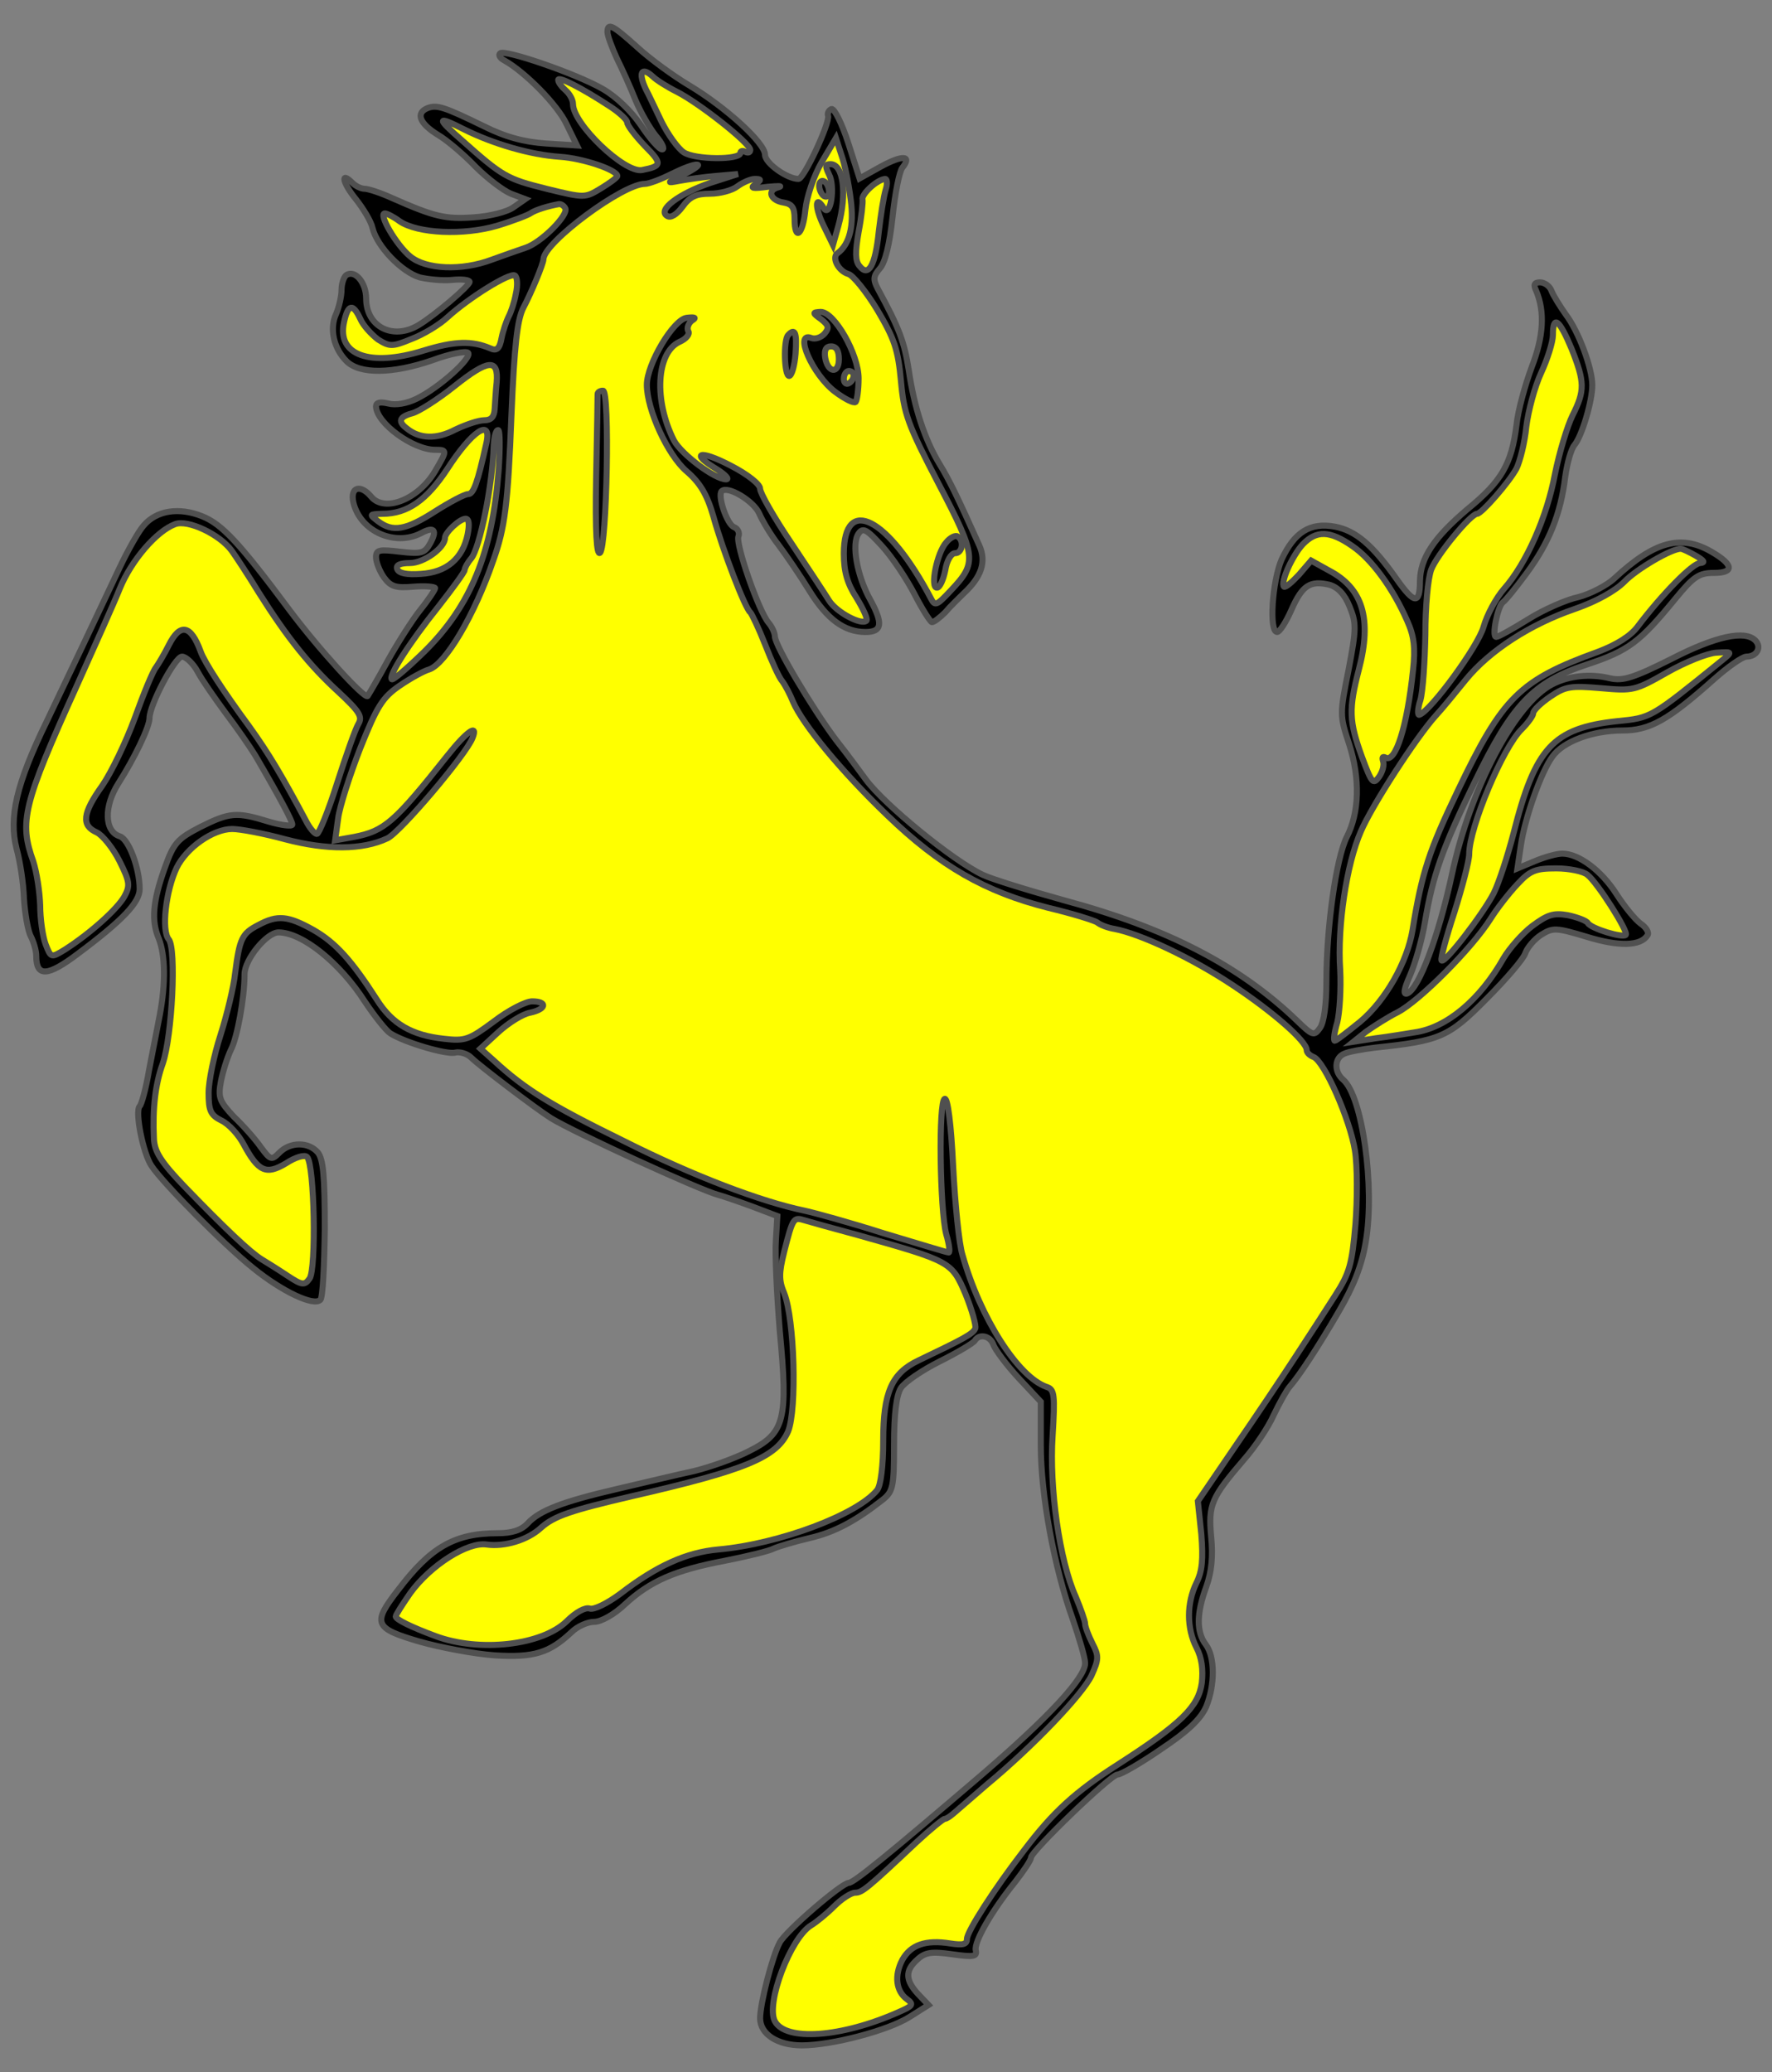
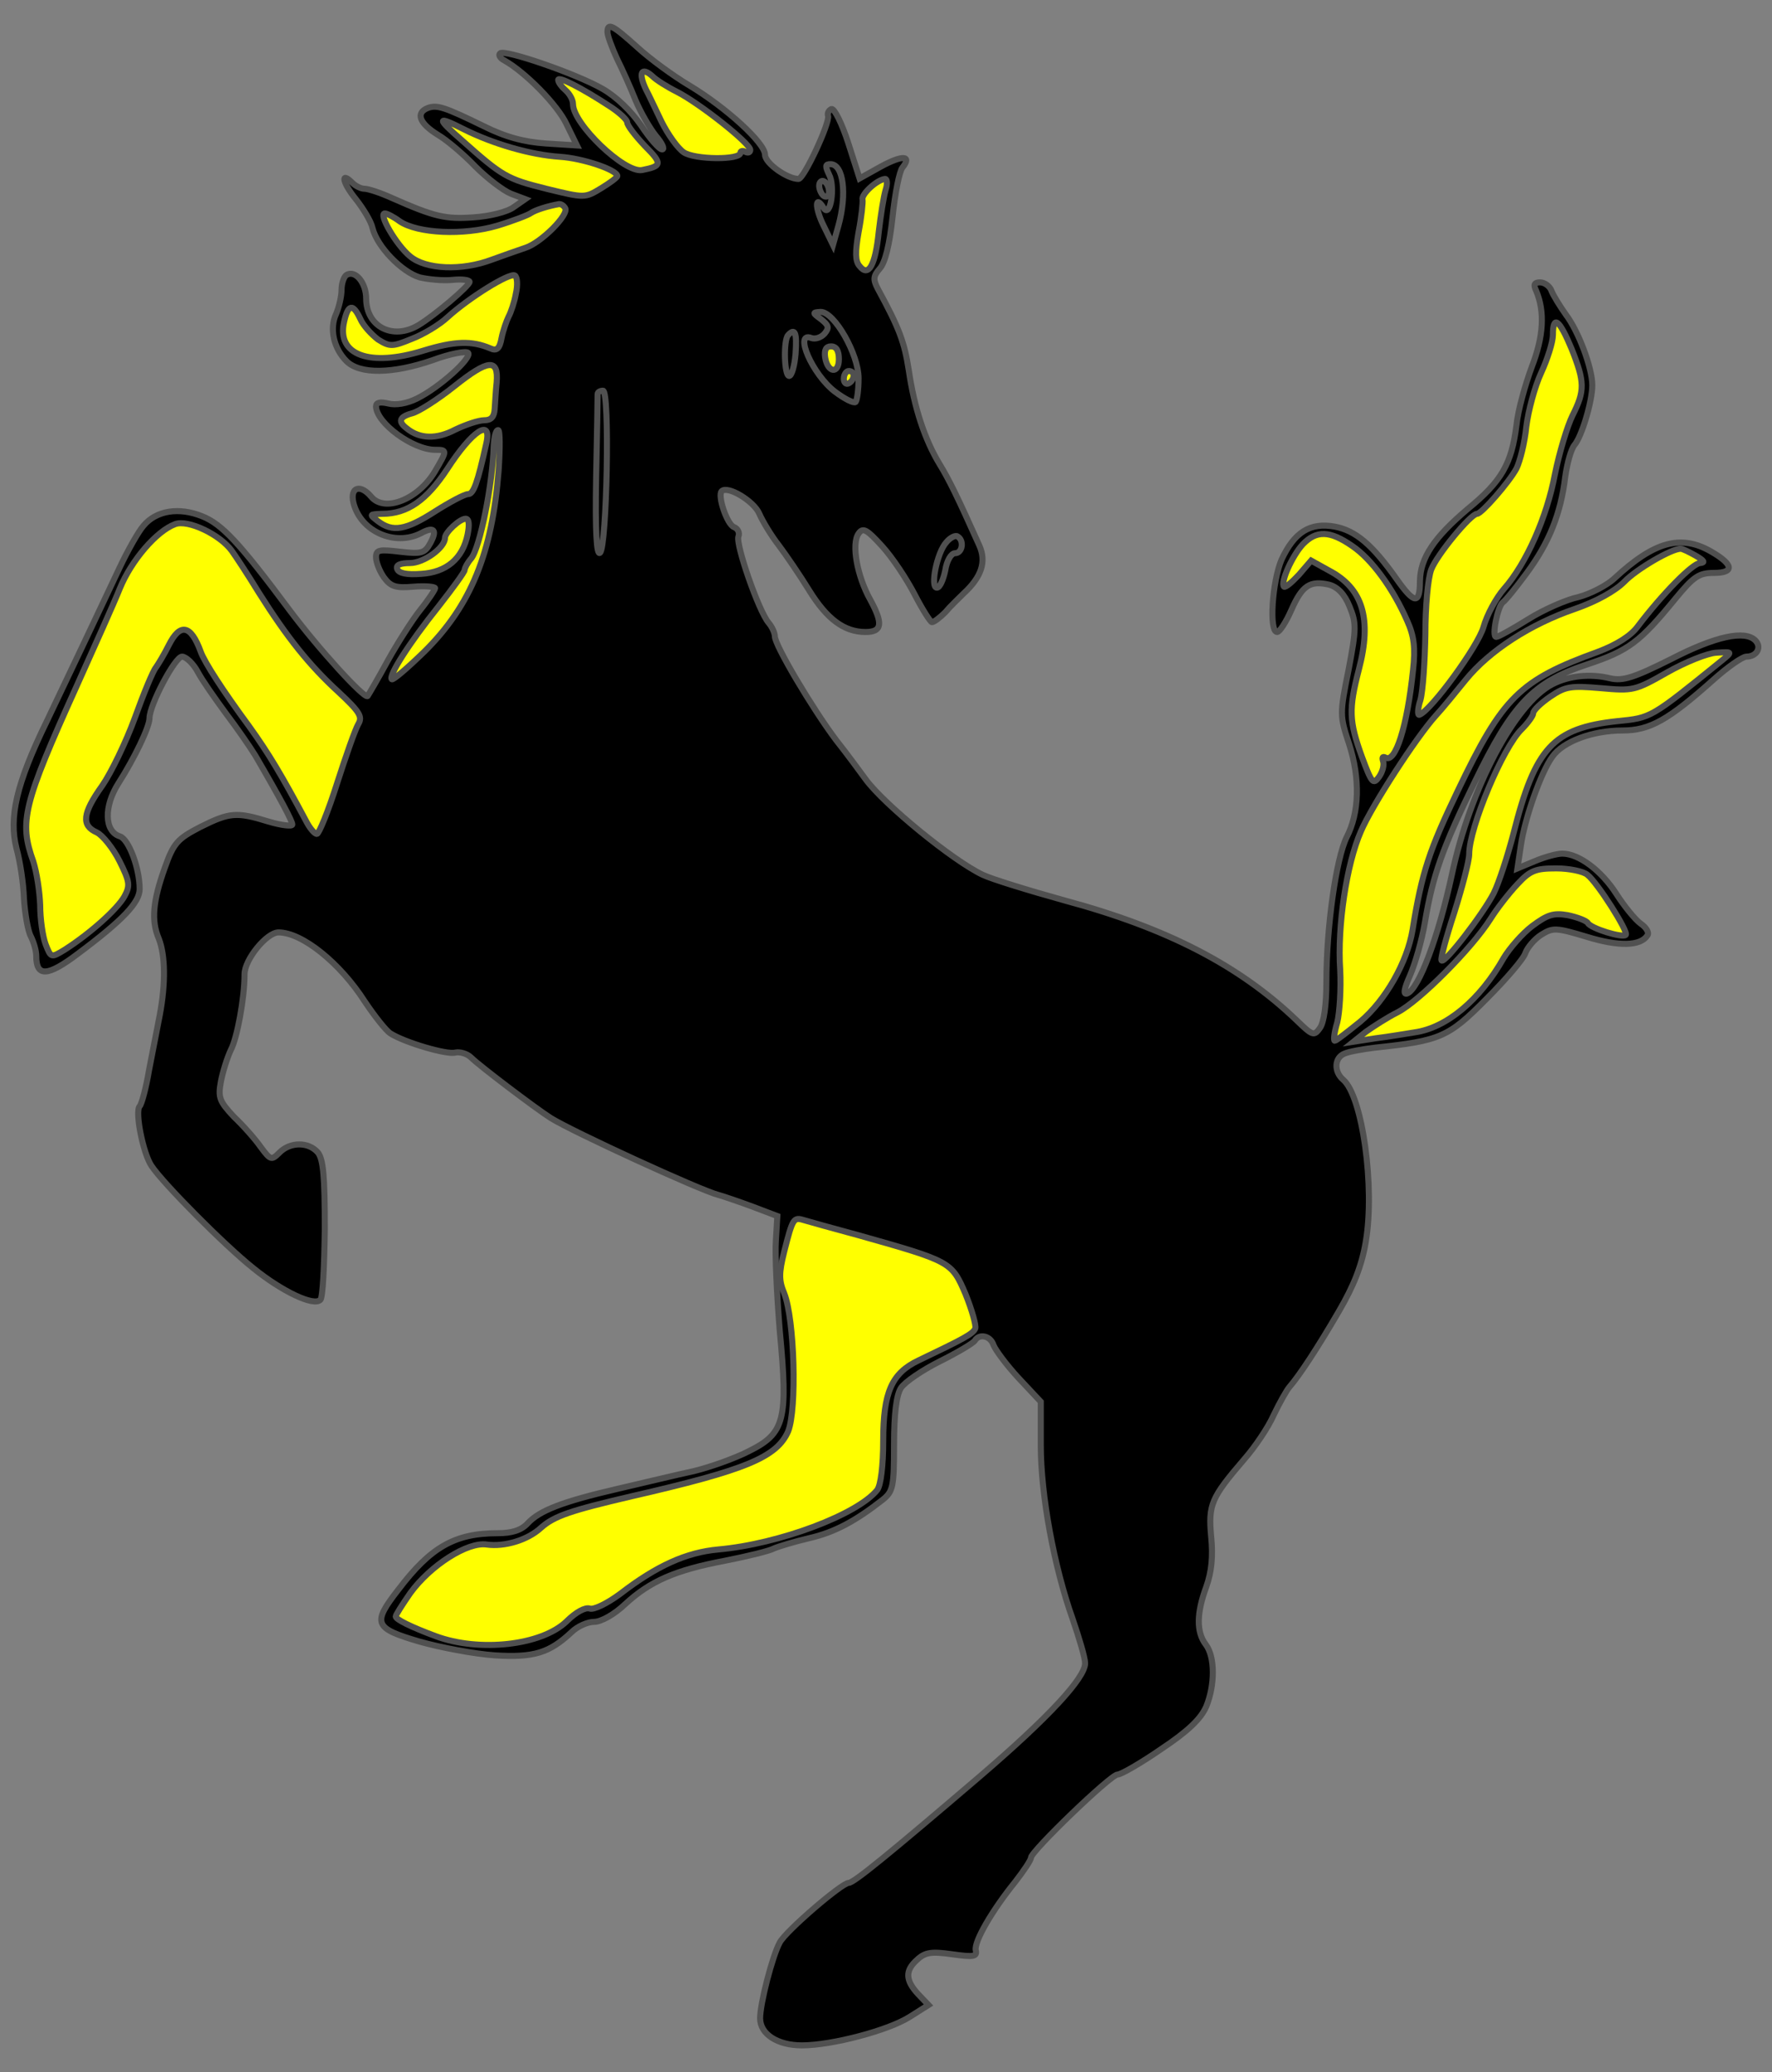
<svg xmlns="http://www.w3.org/2000/svg" version="1.1" viewBox="36 63 292.5 342" width="292.5" height="342" preserveAspectRatio="xMidYMid meet" zoomAndPan="magnify" contentScriptType="application/ecmascript" contentStyleType="text/css">
  <rect x="36" y="63" width="292.5" height="342" fill="#808080" stroke="none" />
  <defs />
  <g stroke-opacity="1" stroke-dasharray="none" stroke="#505050" fill="#ffff00" fill-opacity="1">
    <title>Horse Rampant Regardant</title>
    <g>
      <title>Layer 2</title>
      <g>
        <g>
          <g id="outline-0">
            <path d="M 136.271 68.312 C 136.271 68.881 137.003 70.832 137.816 72.62 C 138.71 74.409 140.091 77.497 140.904 79.529 C 141.717 81.48 143.261 84.163 144.237 85.382 C 145.294 86.601 145.781 87.658 145.294 87.658 C 144.806 87.658 143.261 85.87 141.798 83.675 C 140.173 81.318 137.734 78.961 135.458 77.66 C 131.069 75.14 119.202 71.076 118.552 71.808 C 118.226 72.051 118.552 72.62 119.202 72.946 C 122.697 74.896 128.062 80.342 129.525 83.512 L 131.232 87.008 L 126.111 86.682 C 122.534 86.439 119.446 85.626 115.869 83.837 C 109.367 80.667 108.147 80.261 106.603 80.83 C 104.571 81.643 105.221 83.35 108.229 85.219 C 109.773 86.113 112.618 88.552 114.487 90.503 C 116.438 92.453 119.121 94.486 120.34 94.973 L 122.697 95.867 L 120.827 97.168 C 119.771 97.981 116.763 98.712 114.162 98.875 C 109.529 99.2 107.741 98.793 100.751 95.705 C 98.8 94.811 96.768 94.16 96.199 94.16 C 95.63 94.16 94.736 93.754 94.167 93.185 C 92.135 91.153 92.541 93.185 94.736 95.867 C 95.955 97.412 97.255 99.525 97.499 100.663 C 98.231 103.67 102.295 107.897 105.302 108.791 C 106.684 109.116 109.123 109.36 110.667 109.198 C 112.211 109.035 113.512 109.198 113.512 109.523 C 113.512 110.173 107.66 115.131 105.059 116.676 C 100.832 119.195 96.443 116.92 96.443 112.286 C 96.443 109.685 94.654 107.491 93.191 108.385 C 92.785 108.629 92.379 109.767 92.379 110.823 C 92.379 111.88 91.972 113.668 91.484 114.806 C 90.346 117.245 91.078 120.496 93.191 122.609 C 95.386 124.804 100.832 124.723 107.416 122.447 C 110.261 121.39 112.862 120.902 113.268 121.228 C 114 122.04 108.472 126.999 104.815 128.787 C 103.189 129.6 101.32 129.925 100.1 129.6 C 98.719 129.275 98.068 129.437 98.068 130.087 C 98.15 132.851 104.164 137.24 107.822 137.24 C 109.854 137.24 109.854 137.322 107.741 140.898 C 104.977 145.45 99.45 147.644 97.255 144.962 C 95.467 142.849 93.76 143.418 94.329 145.937 C 95.467 150.733 101.238 153.253 105.546 150.977 C 107.66 149.839 108.229 150.489 107.009 152.684 C 106.115 154.31 105.546 154.472 102.051 154.066 C 98.637 153.659 98.068 153.741 98.068 154.96 C 98.068 155.773 98.637 157.236 99.369 158.292 C 100.507 159.837 101.32 160.081 104.246 159.837 C 106.197 159.674 107.822 159.837 107.822 160.081 C 107.822 160.325 106.766 161.95 105.384 163.657 C 104.083 165.283 101.645 169.103 100.019 172.029 C 98.393 175.037 96.849 177.638 96.686 177.882 C 96.199 178.451 88.558 170.078 83.763 163.657 C 75.472 152.521 72.627 149.514 69.375 148.213 C 65.555 146.669 61.816 147.238 59.703 149.758 C 58.89 150.652 57.102 153.822 55.72 156.748 C 51.656 165.364 48.079 172.923 43.771 181.946 C 38.651 192.431 37.431 197.958 38.732 203.079 C 39.301 205.111 39.87 208.769 39.951 211.289 C 40.114 213.809 40.601 216.653 41.089 217.548 C 41.577 218.523 41.983 219.905 41.983 220.799 C 41.983 224.294 43.853 224.213 48.892 220.392 C 56.289 214.865 59.053 211.939 59.053 209.744 C 59.053 206.331 57.264 201.535 55.801 201.047 C 53.2 200.234 53.119 196.089 55.557 192.269 C 58.158 188.204 60.678 183.002 60.678 181.539 C 60.678 179.345 64.905 171.379 66.043 171.379 C 66.693 171.379 67.912 172.517 68.644 173.899 C 69.375 175.281 71.489 178.288 73.277 180.726 C 75.065 183.084 77.26 186.254 78.154 187.717 C 82.462 195.114 84.25 198.527 84.25 199.096 C 84.25 199.422 82.543 199.259 80.349 198.609 C 75.065 196.983 73.927 197.064 69.05 199.503 C 65.311 201.454 64.661 202.104 63.198 206.249 C 61.247 211.695 60.922 214.947 62.223 217.954 C 63.279 220.718 63.361 225.188 62.385 230.472 C 61.979 232.585 61.166 236.73 60.597 239.656 C 60.109 242.583 59.378 245.265 59.053 245.59 C 58.24 246.484 59.622 253.393 61.003 255.425 C 62.954 258.351 73.033 268.512 77.829 272.332 C 82.543 276.152 87.827 278.672 88.883 277.534 C 89.29 277.209 89.534 271.926 89.615 265.829 C 89.615 257.214 89.371 254.369 88.477 253.231 C 86.933 251.442 83.925 251.442 82.137 253.231 C 80.836 254.531 80.674 254.531 79.048 252.337 C 78.154 251.036 76.122 248.76 74.578 247.297 C 72.22 244.777 71.977 244.127 72.464 241.526 C 72.789 239.819 73.521 237.543 74.09 236.324 C 75.147 234.373 76.366 227.708 76.366 223.806 C 76.366 221.368 80.024 216.897 81.974 216.897 C 85.876 216.897 92.135 221.937 96.199 228.277 C 97.824 230.715 99.694 233.073 100.425 233.56 C 102.864 235.105 109.854 237.137 111.155 236.73 C 111.886 236.568 113.106 236.893 113.756 237.543 C 115.138 238.925 124.485 245.997 126.924 247.541 C 130.581 249.817 151.634 259.489 154.56 260.221 C 155.454 260.465 158.055 261.359 160.25 262.172 L 164.314 263.716 L 164.07 267.78 C 163.907 269.975 164.232 276.721 164.72 282.736 C 166.102 297.367 165.533 299.562 159.681 302.488 C 157.323 303.707 153.178 305.17 150.496 305.821 C 147.813 306.39 142.124 307.771 137.897 308.747 C 128.793 310.86 125.054 312.323 123.103 314.437 C 122.047 315.575 120.502 316.062 118.145 316.062 C 111.074 316.062 107.091 318.338 101.726 325.41 C 97.418 330.937 97.743 331.75 105.221 333.944 C 108.635 334.92 114.244 335.976 117.657 336.22 C 124.16 336.627 126.68 335.814 130.338 332.4 C 131.313 331.425 133.02 330.693 134.077 330.693 C 135.214 330.693 137.409 329.474 139.197 327.767 C 143.343 323.947 147.488 322.158 155.616 320.614 C 159.355 319.883 163.013 318.988 163.745 318.582 C 164.476 318.257 167.159 317.444 169.597 316.875 C 173.824 315.9 177.238 314.03 181.708 310.535 C 183.415 309.153 183.578 308.422 183.578 301.431 C 183.578 296.229 183.984 293.222 184.716 292.084 C 185.366 291.108 188.211 289.158 191.137 287.695 C 194.063 286.231 196.664 284.687 196.908 284.281 C 197.64 283.061 199.509 283.468 199.997 285.012 C 200.322 285.825 202.11 288.264 204.142 290.458 L 207.8 294.36 L 207.8 301.594 C 207.8 309.722 209.995 321.671 213.083 330.287 C 214.14 333.375 215.115 336.627 215.115 337.521 C 215.115 339.959 209.101 346.462 197.721 356.216 C 182.602 369.14 176.913 373.773 176.1 373.773 C 174.962 373.773 165.696 381.739 164.72 383.608 C 163.501 385.803 161.469 393.687 161.469 396.126 C 161.469 398.727 164.314 400.596 168.378 400.596 C 173.255 400.596 182.602 398.158 186.179 395.882 L 189.268 393.931 L 187.561 392.143 C 185.447 389.867 185.366 388.241 187.398 386.453 C 188.699 385.234 189.755 385.071 193.169 385.559 C 196.664 386.047 197.315 385.965 197.071 384.909 C 196.746 383.527 199.753 378.325 203.573 373.61 C 204.955 371.822 206.174 370.034 206.174 369.628 C 206.174 368.571 219.342 355.891 220.48 355.891 C 221.049 355.891 224.3 354.021 227.714 351.664 C 232.103 348.738 234.217 346.706 235.111 344.674 C 236.574 341.097 236.574 336.464 235.03 334.432 C 233.485 332.4 233.485 329.311 235.111 324.922 C 236.005 322.402 236.249 319.883 235.924 316.631 C 235.436 311.348 235.924 310.21 241.37 303.87 C 243.158 301.838 245.353 298.586 246.247 296.554 C 247.222 294.522 248.36 292.49 248.848 291.921 C 250.473 290.052 253.481 285.5 256.976 279.485 C 259.496 275.177 260.796 271.844 261.447 267.943 C 262.991 258.92 260.878 243.883 257.708 241.201 C 256.163 239.9 256.244 237.543 257.951 236.893 C 258.683 236.568 260.959 236.161 262.991 235.917 C 273.72 234.78 275.102 234.211 281.361 227.87 C 284.612 224.619 287.538 221.205 287.782 220.311 C 288.107 219.417 289.245 218.035 290.383 217.304 C 292.334 216.084 292.822 216.084 297.943 217.629 C 303.226 219.255 306.802 219.173 307.94 217.385 C 308.265 216.979 307.778 216.084 306.802 215.434 C 305.908 214.784 304.12 212.589 302.819 210.557 C 300.381 206.737 296.642 203.892 293.878 203.892 C 292.984 203.892 290.952 204.461 289.408 205.111 L 286.482 206.331 L 287.051 202.51 C 287.701 198.04 290.383 190.399 292.253 187.879 C 294.041 185.36 298.918 183.571 303.795 183.571 C 308.347 183.571 311.354 181.864 318.913 175.118 C 321.189 173.086 323.628 171.379 324.278 171.379 C 325.985 171.379 326.879 169.835 325.741 168.697 C 324.034 166.99 319.239 167.965 311.842 171.785 C 305.664 174.874 303.876 175.443 301.763 174.955 C 298.43 174.143 294.935 174.549 292.253 175.931 C 286.075 179.101 278.678 193.163 275.671 207.306 C 273.476 217.466 270.225 226.245 268.274 226.976 C 267.624 227.22 267.705 226.326 268.762 223.969 C 269.575 222.099 270.713 218.198 271.2 215.272 C 272.501 207.469 274.127 202.917 279.41 192.106 C 285.669 179.182 289.083 175.606 297.943 172.679 C 304.852 170.404 306.721 168.94 312.573 161.788 C 315.581 158.13 316.475 157.561 318.913 157.561 C 322.327 157.561 322.165 156.179 318.507 154.066 C 313.468 151.14 309.078 152.359 302.494 158.455 C 301.194 159.674 298.43 161.056 296.561 161.544 C 294.61 161.95 290.871 163.576 288.27 165.202 C 285.669 166.827 283.312 168.128 282.986 168.128 C 282.174 168.128 283.23 163.088 284.043 162.438 C 284.45 162.194 286.238 159.999 288.026 157.561 C 291.684 152.603 293.635 147.807 294.366 141.711 C 294.691 139.435 295.341 137.078 295.91 136.427 C 297.13 134.964 298.837 129.193 298.837 126.592 C 298.837 123.747 296.561 117.651 294.447 114.887 C 293.472 113.506 292.415 111.799 292.09 110.986 C 291.846 110.254 290.952 109.604 290.221 109.604 C 289.245 109.604 289.083 110.011 289.57 110.986 C 291.034 114.481 290.79 118.545 288.839 123.585 C 287.782 126.43 286.563 130.738 286.319 133.176 C 285.506 139.597 283.881 142.442 278.191 147.075 C 272.745 151.709 270.469 155.041 270.388 158.861 C 270.388 162.763 269.494 162.763 266.567 158.618 C 262.503 152.847 259.74 150.571 256.326 149.92 C 252.262 149.189 249.661 150.814 247.547 155.366 C 246.003 158.943 245.434 167.315 246.816 167.315 C 247.222 167.315 248.279 165.689 249.173 163.657 C 250.961 159.593 252.262 158.78 255.432 159.512 C 256.813 159.918 257.951 161.056 258.764 163.088 C 259.902 165.852 259.902 166.746 258.602 173.574 C 257.139 180.808 257.139 181.133 258.683 185.766 C 260.552 191.537 260.39 197.146 258.277 201.21 C 256.57 204.705 254.944 215.922 254.944 225.107 C 254.944 228.846 254.538 231.772 253.887 232.666 C 252.912 234.048 252.668 233.967 249.986 231.366 C 240.557 222.343 228.608 216.166 211.702 211.614 C 205.849 209.988 199.753 208.119 198.209 207.387 C 193.25 205.03 182.033 195.845 178.945 191.7 C 178.05 190.48 175.856 187.473 173.986 185.116 C 170.085 179.914 163.907 169.509 163.907 168.046 C 163.907 167.477 163.42 166.421 162.851 165.77 C 161.225 163.82 157.405 152.847 157.892 151.546 C 158.136 150.977 157.811 150.245 157.161 150.002 C 156.023 149.595 154.397 144.8 155.129 144.068 C 156.104 143.093 160.412 145.694 161.306 147.726 C 161.875 149.026 163.338 151.465 164.558 153.009 C 165.777 154.635 168.053 157.967 169.597 160.487 C 172.523 165.202 175.368 167.315 178.863 167.315 C 181.627 167.315 181.79 165.933 179.676 162.031 C 177.482 158.13 176.506 152.765 177.725 151.058 C 178.457 150.002 179.107 150.408 181.627 153.172 C 183.334 155.041 185.691 158.618 186.992 161.137 C 188.292 163.657 189.593 165.689 189.836 165.689 C 190.162 165.689 191.137 164.958 192.031 164.064 C 192.844 163.088 194.226 161.788 195.039 160.975 C 198.046 158.211 198.859 155.691 197.64 153.009 C 194.144 145.206 192.681 142.198 191.137 139.679 C 188.617 135.533 186.91 130.25 186.016 124.154 C 185.285 119.439 184.472 117.245 180.895 110.661 C 180.083 109.116 180.164 108.547 181.221 107.328 C 182.115 106.353 182.846 103.345 183.334 98.793 C 183.74 94.892 184.472 91.234 184.96 90.665 C 186.585 88.633 184.96 88.552 181.383 90.503 L 177.888 92.453 L 176.018 86.601 C 174.962 83.35 173.743 80.911 173.255 80.993 C 172.848 81.155 172.523 81.643 172.686 82.131 C 173.011 83.269 168.703 92.535 167.809 92.535 C 165.939 92.535 162.282 89.934 162.282 88.552 C 162.282 86.601 155.86 80.749 149.764 77.091 C 147.163 75.547 143.261 72.702 141.148 70.751 C 137.084 67.093 136.271 66.687 136.271 68.312 Z" fill="black" />
          </g>
        </g>
        <g>
          <path d="M 143.749 75.628 C 144.318 76.197 146.106 77.335 147.732 78.148 C 151.552 80.098 159.843 86.682 159.843 87.739 C 159.843 88.145 159.518 88.308 159.03 88.064 C 158.624 87.82 158.218 87.902 158.218 88.227 C 158.218 89.446 150.658 89.365 148.87 88.145 C 147.895 87.495 146.269 85.219 145.212 83.106 C 144.156 80.911 143.018 78.473 142.611 77.741 C 141.311 74.978 141.88 73.921 143.749 75.628 Z" />
        </g>
        <g>
          <path d="M 136.84 80.667 C 138.303 81.643 139.522 82.781 139.522 83.187 C 139.522 83.675 140.823 85.382 142.449 87.089 C 145.375 90.015 145.294 90.421 141.961 91.072 C 139.035 91.559 130.581 83.431 130.581 80.18 C 130.581 79.448 130.012 78.473 129.362 77.904 C 128.712 77.335 128.143 76.603 128.143 76.197 C 128.143 75.547 131.882 77.416 136.84 80.667 Z" />
        </g>
        <g>
          <path d="M 112.537 84.325 C 117.414 86.764 123.591 88.552 128.387 88.877 C 132.288 89.121 137.897 91.072 137.897 92.047 C 137.897 92.291 136.678 93.185 135.214 94.079 C 132.532 95.705 132.532 95.705 126.192 94.16 C 119.689 92.535 118.958 92.128 112.293 86.195 C 107.985 82.456 108.066 82.049 112.537 84.325 Z" />
        </g>
        <g>
-           <path d="M 176.425 95.949 C 176.994 100.257 176.262 103.345 174.23 104.808 C 173.255 105.54 174.393 107.735 176.018 108.222 C 176.75 108.385 178.945 111.067 180.814 114.156 C 183.659 118.952 184.228 120.659 184.716 125.861 C 185.203 131.307 185.854 133.095 190.893 142.767 C 197.233 154.879 197.315 155.854 192.925 160.487 C 190.649 162.926 190.324 163.088 189.674 161.788 C 182.602 148.376 175.287 144.637 175.287 154.391 C 175.287 157.317 175.856 159.349 177.4 161.706 C 178.538 163.576 179.27 165.202 179.026 165.445 C 178.213 166.258 174.068 164.064 172.848 162.113 C 172.198 161.056 169.353 156.748 166.59 152.603 C 163.745 148.376 161.469 144.393 161.469 143.662 C 161.469 142.93 159.437 141.304 156.592 139.841 C 151.471 137.159 149.764 137.728 154.397 140.492 C 155.779 141.386 156.429 142.117 155.86 142.117 C 153.991 142.117 148.464 137.972 147.244 135.696 C 143.912 129.112 144.318 121.228 148.138 119.439 C 149.276 118.952 149.927 118.139 149.602 117.651 C 149.358 117.163 149.602 116.432 150.171 115.944 C 150.983 115.456 150.821 115.294 149.358 115.456 C 147.163 115.7 142.774 123.097 142.774 126.511 C 142.774 130.575 146.188 138.053 149.276 140.735 C 151.552 142.686 152.69 144.556 153.747 148.213 C 155.291 153.822 159.03 163.495 159.843 164.064 C 160.087 164.307 161.225 166.665 162.282 169.347 C 163.338 172.029 164.558 174.793 165.127 175.443 C 165.614 176.093 166.427 177.638 166.915 178.857 C 168.54 182.596 174.88 190.318 182.44 197.552 C 191.218 206.005 198.696 210.232 209.019 212.833 C 213.083 213.809 216.741 214.947 217.147 215.272 C 217.635 215.678 218.936 216.166 219.992 216.328 C 224.219 217.141 232.591 221.043 239.338 225.513 C 246.003 229.903 251.693 234.861 251.693 236.324 C 251.693 236.73 252.18 237.218 252.831 237.462 C 254.619 238.193 258.846 247.785 259.658 252.906 C 260.065 255.425 260.065 260.953 259.74 265.098 C 259.171 271.682 258.764 273.145 256.407 276.803 C 254.944 279.079 252.018 283.63 249.823 286.963 C 247.71 290.214 243.239 296.88 239.825 301.838 L 233.729 310.779 L 234.298 316.225 C 234.623 320.37 234.461 322.321 233.485 324.272 C 231.86 327.604 231.86 331.75 233.485 334.92 C 234.379 336.627 234.623 338.578 234.379 340.772 C 233.81 344.755 230.966 347.519 220.48 354.265 C 213.49 358.736 209.832 362.068 205.036 368.408 C 200.078 374.83 195.608 381.82 195.608 383.039 C 195.608 383.933 194.957 384.096 192.844 383.771 C 188.78 383.12 186.341 384.015 184.96 386.453 C 183.578 389.054 183.903 391.655 185.691 392.956 C 186.91 393.85 186.666 394.094 184.228 395.15 C 174.88 399.296 165.696 399.946 163.907 396.613 C 162.363 393.687 166.508 382.795 169.922 380.763 C 170.735 380.276 172.442 378.894 173.661 377.675 C 174.962 376.374 176.506 375.399 177.156 375.399 C 178.294 375.399 179.107 374.748 187.317 367.026 C 189.593 364.913 191.706 363.206 191.95 363.206 C 192.275 363.206 192.925 362.719 193.494 362.231 C 194.144 361.662 196.583 359.548 198.94 357.516 C 206.499 351.258 214.709 342.642 216.172 339.553 C 217.391 336.871 217.391 336.302 216.335 334.27 C 215.684 332.969 215.115 331.506 215.115 331.018 C 215.115 330.531 214.384 328.498 213.571 326.548 C 210.889 320.614 209.182 308.503 209.751 299.968 C 210.157 293.303 210.076 292.328 208.775 291.921 C 204.061 290.296 197.802 280.542 194.876 270.137 C 194.307 268.349 193.657 261.765 193.332 255.507 C 193.007 248.598 192.438 244.208 191.95 244.371 C 190.893 244.615 191.137 262.741 192.194 266.724 C 192.681 268.349 192.844 269.731 192.6 269.731 C 192.356 269.731 187.561 268.268 181.871 266.561 C 176.262 264.773 170.329 263.147 168.784 262.822 C 161.713 261.359 150.496 257.132 138.872 251.28 C 126.924 245.428 122.697 242.827 117.495 238.031 L 115.3 236.08 L 118.308 233.316 C 119.933 231.853 122.209 230.39 123.51 230.146 C 126.192 229.577 126.436 228.277 123.835 228.277 C 122.778 228.277 119.933 229.74 117.495 231.609 C 113.431 234.617 112.78 234.861 109.285 234.454 C 104.002 233.885 100.751 232.016 98.231 228.033 C 94.004 221.449 91.403 218.604 87.745 216.491 C 83.519 214.134 81.812 213.971 78.642 215.678 C 75.959 217.06 75.553 217.873 74.821 223.562 C 74.578 225.92 73.44 230.553 72.383 233.885 C 71.326 237.137 70.432 241.445 70.432 243.395 C 70.432 246.322 70.757 247.053 72.546 247.947 C 73.765 248.516 75.39 250.304 76.203 251.849 C 78.642 256.401 79.942 256.97 83.194 255.019 C 84.819 253.962 86.282 253.556 86.689 253.962 C 87.908 255.181 88.233 272.495 87.095 274.039 C 86.282 275.177 85.876 275.177 83.437 273.551 C 81.974 272.576 80.024 271.357 79.211 270.869 C 77.341 269.731 73.114 265.748 66.531 258.92 C 62.548 254.775 61.491 253.068 61.41 250.955 C 61.166 245.915 61.654 241.851 62.873 238.519 C 64.417 233.967 65.149 219.58 63.848 218.035 C 62.629 216.572 63.361 210.07 65.149 206.249 C 66.774 202.917 71.164 199.828 74.334 199.828 C 75.634 199.828 79.536 200.559 83.112 201.535 C 89.94 203.323 95.792 203.323 99.938 201.372 C 102.051 200.397 112.943 187.554 114 184.791 C 114.975 182.352 113.024 183.734 109.854 187.717 C 101.076 198.771 99.45 200.153 94.492 201.128 L 91.322 201.697 L 91.81 198.121 C 92.053 196.17 93.76 190.887 95.467 186.498 C 98.231 179.589 99.125 178.125 101.97 176.175 C 103.758 174.955 105.953 173.736 106.847 173.492 C 109.529 172.598 114.325 164.551 117.414 155.529 C 119.364 150.083 119.852 146.181 120.421 131.55 C 120.909 119.927 121.396 115.782 122.372 113.831 C 123.672 111.392 125.704 106.515 125.704 105.784 C 125.786 103.02 138.791 93.348 142.449 93.348 C 143.099 93.348 145.05 92.616 146.838 91.722 C 148.626 90.828 150.496 90.096 151.065 90.178 C 151.634 90.178 150.658 90.909 148.87 91.803 C 146.025 93.185 145.944 93.266 148.057 92.86 C 149.439 92.616 152.121 92.21 154.153 92.047 L 157.811 91.722 L 153.259 93.185 C 148.057 94.973 144.481 97.656 146.106 98.631 C 146.675 99.037 147.651 98.468 148.626 97.168 C 149.845 95.461 150.902 94.973 153.178 94.973 C 154.885 94.973 156.917 94.404 157.73 93.754 C 158.624 93.104 159.924 92.535 160.575 92.535 C 161.713 92.535 161.713 92.697 160.656 93.429 C 159.762 94.079 160.25 94.16 162.688 93.835 C 164.476 93.673 165.289 93.673 164.476 93.917 C 162.525 94.404 163.176 96.111 165.37 96.436 C 166.752 96.68 167.159 97.249 167.159 99.119 C 167.159 102.939 168.54 101.801 168.947 97.574 C 169.191 95.38 170.329 92.047 171.629 89.771 L 173.986 85.788 L 174.88 88.552 C 175.449 90.096 176.1 93.348 176.425 95.949 Z" />
-         </g>
+           </g>
        <g>
          <path d="M 182.196 94.323 C 181.871 95.38 181.383 98.468 181.058 101.232 C 180.489 106.841 179.351 108.791 177.888 106.922 C 177.156 106.109 177.156 104.565 177.725 101.313 C 178.213 98.793 178.457 96.355 178.376 95.949 C 178.132 95.055 180.814 92.616 182.115 92.535 C 182.44 92.535 182.521 93.348 182.196 94.323 Z" />
        </g>
        <g>
          <path d="M 129.281 97.33 C 130.012 98.387 125.298 103.101 122.697 103.914 C 121.478 104.321 118.958 105.215 117.17 105.865 C 112.211 107.735 106.278 107.491 103.677 105.296 C 101.401 103.427 98.393 98.225 99.531 98.225 C 99.857 98.225 100.994 98.793 101.97 99.525 C 104.977 101.557 112.537 101.882 118.064 100.257 C 120.746 99.444 123.266 98.468 123.672 98.143 C 124.404 97.656 126.436 97.005 128.305 96.68 C 128.631 96.68 129.037 96.924 129.281 97.33 Z" />
        </g>
        <g>
          <path d="M 121.153 111.474 C 120.909 112.855 120.34 114.562 119.933 115.294 C 119.608 115.944 119.039 117.57 118.795 118.789 C 118.47 120.577 117.983 120.984 116.926 120.496 C 113.837 119.195 111.074 119.277 105.79 120.902 C 97.093 123.585 91.566 121.634 92.785 116.188 C 93.435 113.181 94.248 113.018 95.467 115.619 C 95.955 116.757 97.337 118.22 98.393 119.033 C 100.344 120.252 100.751 120.252 103.921 118.952 C 105.871 118.22 108.554 116.594 109.854 115.375 C 113.431 112.124 120.096 107.978 120.99 108.466 C 121.396 108.71 121.478 110.092 121.153 111.474 Z" />
        </g>
        <g>
          <path d="M 295.423 120.577 C 297.617 126.105 297.617 127.486 295.585 131.55 C 294.691 133.339 293.391 137.728 292.659 141.304 C 291.359 148.295 287.945 156.017 284.287 160.162 C 282.986 161.625 281.442 164.47 280.873 166.502 C 279.979 169.672 272.257 180.239 270.306 180.97 C 269.981 181.133 269.981 179.995 270.469 178.532 C 270.875 177.069 271.2 172.192 271.282 167.721 C 271.282 163.251 271.688 158.455 272.257 156.992 C 273.151 154.635 278.76 147.807 279.816 147.807 C 280.548 147.807 285.1 142.605 286.319 140.329 C 286.888 139.191 287.701 136.021 287.945 133.42 C 288.27 130.819 289.327 126.836 290.383 124.56 C 291.44 122.284 292.334 119.439 292.334 118.301 C 292.334 114.887 293.391 115.7 295.423 120.577 Z" />
        </g>
        <g>
          <path d="M 117.983 126.105 C 117.82 127.568 117.739 129.518 117.657 130.494 C 117.576 131.794 117.088 132.363 115.95 132.363 C 114.975 132.363 112.862 133.095 111.155 133.908 C 108.066 135.533 105.302 135.452 103.189 133.745 C 101.645 132.607 101.889 131.794 104.002 131.225 C 105.059 130.981 108.229 128.949 110.992 126.755 C 116.601 122.284 118.308 122.122 117.983 126.105 Z" />
        </g>
        <g>
          <path d="M 116.276 136.184 C 114.813 142.767 114.162 144.556 113.268 144.556 C 112.699 144.556 110.261 145.856 107.822 147.401 C 103.027 150.489 100.832 150.896 98.393 149.026 C 96.93 147.888 96.93 147.888 99.125 147.807 C 103.27 147.807 106.44 145.531 109.773 140.492 C 113.918 134.07 117.251 131.876 116.276 136.184 Z" />
        </g>
        <g>
          <path d="M 118.308 140.654 C 117.251 154.228 113.756 162.926 106.034 170.566 C 103.27 173.248 100.913 175.281 100.669 175.118 C 100.1 174.549 103.514 169.184 108.391 163.088 C 110.748 160.081 112.699 157.398 112.699 157.073 C 112.699 156.748 113.187 155.854 113.756 155.204 C 115.219 153.497 117.332 142.849 117.495 136.59 C 117.576 135.208 117.82 133.989 118.226 133.989 C 118.552 133.989 118.552 136.996 118.308 140.654 Z" />
        </g>
        <g>
          <path d="M 74.252 153.903 C 74.903 154.797 76.935 157.886 78.723 160.812 C 83.437 168.29 87.095 172.842 91.891 177.231 C 95.386 180.483 95.874 181.295 95.142 182.515 C 94.654 183.328 93.11 187.717 91.647 192.269 C 90.184 196.902 88.639 200.641 88.314 200.641 C 87.908 200.641 87.095 199.665 86.445 198.365 C 82.543 191.049 80.43 187.473 77.097 182.84 C 72.789 176.988 69.782 172.354 69.132 170.566 C 67.506 166.096 65.718 165.77 63.848 169.509 C 63.117 170.973 62.141 172.598 61.735 173.167 C 61.247 173.736 59.703 177.475 58.24 181.539 C 56.777 185.522 54.338 190.562 52.875 192.675 C 49.624 197.227 49.38 199.259 51.981 200.397 C 52.956 200.885 54.663 202.998 55.72 205.111 C 57.427 208.525 57.508 209.175 56.533 210.964 C 55.395 212.996 51.006 216.979 46.698 219.742 C 44.422 221.124 44.422 221.124 43.528 218.848 C 43.04 217.548 42.633 214.621 42.633 212.427 C 42.552 210.151 42.064 206.981 41.496 205.193 C 39.138 198.609 39.789 195.845 48.648 176.256 C 51.575 169.753 54.826 162.519 55.801 160.081 C 57.671 155.529 61.816 150.652 64.905 149.514 C 67.018 148.701 72.302 151.221 74.252 153.903 Z" />
        </g>
        <g>
          <path d="M 113.187 151.221 C 112.374 155.204 109.692 157.48 105.465 157.723 C 103.189 157.886 101.807 157.642 101.563 156.911 C 101.32 156.26 102.051 155.935 103.677 155.935 C 105.953 155.935 109.448 153.416 109.448 151.79 C 109.448 150.896 111.886 148.62 112.862 148.62 C 113.431 148.62 113.512 149.595 113.187 151.221 Z" />
        </g>
        <g>
          <path d="M 259.171 153.09 C 262.422 155.285 265.917 160.081 268.274 165.445 C 269.412 167.965 269.656 169.916 269.25 173.574 C 268.274 183.002 266.324 189.017 264.698 188.042 C 264.21 187.798 264.129 188.042 264.291 188.611 C 264.535 189.261 264.21 190.399 263.641 191.212 C 262.666 192.594 262.422 192.269 260.796 187.879 C 258.683 182.027 258.602 180.076 260.309 173.492 C 262.503 165.12 260.959 160.081 255.35 157.155 L 252.424 155.529 L 250.392 157.886 C 249.254 159.105 248.197 159.999 247.954 159.837 C 247.303 159.187 249.254 154.797 251.042 152.847 C 253.318 150.489 255.513 150.571 259.171 153.09 Z" />
        </g>
        <g>
          <path d="M 315.906 154.716 C 317.288 155.529 317.532 155.854 316.638 155.935 C 315.418 155.935 310.379 161.056 306.315 166.421 C 305.177 167.965 302.819 169.428 299.812 170.566 C 286.807 175.281 284.043 178.044 276.646 193.488 C 271.932 203.323 270.713 206.9 269.168 216.491 C 268.274 221.856 264.698 228.114 260.552 231.609 C 258.439 233.316 256.57 234.78 256.326 234.78 C 256.082 234.78 256.244 233.398 256.732 231.772 C 257.139 230.146 257.382 226.164 257.22 223.075 C 256.732 215.922 258.277 205.599 260.634 200.234 C 262.422 196.008 269.819 184.628 272.989 181.133 C 274.045 179.995 276.24 177.313 277.947 175.199 C 281.849 170.404 288.595 166.014 295.992 163.495 C 299.487 162.275 302.576 160.568 304.12 159.024 C 306.152 156.911 312.004 153.497 313.468 153.578 C 313.711 153.578 314.768 154.066 315.906 154.716 Z" />
        </g>
        <g>
          <path d="M 320.214 172.029 C 308.347 181.621 308.591 181.458 302.982 182.027 C 292.334 183.165 289.408 186.416 285.831 200.559 C 284.856 204.298 283.393 208.769 282.58 210.395 C 280.792 213.89 274.452 222.099 273.964 221.53 C 273.72 221.368 274.696 217.791 276.077 213.565 C 277.378 209.419 278.516 205.111 278.516 203.973 C 278.516 199.584 284.124 186.254 287.213 183.328 C 288.189 182.352 289.083 181.133 289.083 180.726 C 289.083 180.239 290.383 179.02 291.928 177.963 C 294.447 176.256 295.341 176.175 300.218 176.581 C 305.583 177.069 305.908 176.988 311.192 173.98 C 314.199 172.273 317.857 170.81 319.32 170.729 C 322.002 170.566 322.002 170.566 320.214 172.029 Z" />
        </g>
        <g>
          <path d="M 298.024 207.387 C 299.649 208.606 304.852 216.816 304.364 217.304 C 303.876 217.873 298.593 216.247 298.105 215.353 C 297.861 214.947 296.317 214.378 294.772 214.052 C 292.415 213.646 291.44 213.971 288.92 215.841 C 287.294 217.06 285.181 219.498 284.206 221.124 C 280.304 228.033 274.777 232.666 269.494 233.398 C 267.949 233.642 265.104 234.129 263.072 234.373 L 259.414 234.942 L 261.447 233.316 C 262.585 232.504 264.942 230.959 266.73 230.065 C 270.306 228.196 278.922 219.58 282.011 214.703 C 283.068 212.996 285.1 210.395 286.482 208.932 C 288.595 206.656 289.489 206.331 292.903 206.331 C 295.016 206.331 297.374 206.818 298.024 207.387 Z" />
        </g>
        <g>
          <path d="M 177.725 266.886 C 193.007 271.194 193.088 271.275 195.364 276.559 C 196.42 279.16 197.152 281.761 196.989 282.249 C 196.664 283.143 195.12 283.956 187.642 287.532 C 183.171 289.645 181.79 292.815 181.79 300.781 C 181.79 305.008 181.383 308.097 180.814 308.909 C 177.563 312.974 164.639 317.85 154.56 318.745 C 149.276 319.232 144.399 321.427 138.385 326.06 C 136.19 327.686 133.995 328.742 133.345 328.498 C 132.613 328.255 131.069 329.067 129.525 330.612 C 125.379 334.595 115.138 335.733 107.903 333.05 C 103.758 331.506 101.32 330.287 101.32 329.799 C 101.32 329.555 102.458 327.767 103.758 325.897 C 107.091 321.346 113.187 317.444 116.357 317.932 C 119.283 318.338 123.103 317.2 125.298 315.168 C 127.493 313.217 130.175 312.323 140.254 309.966 C 159.03 305.658 164.232 303.545 166.102 299.237 C 167.565 295.579 167.159 280.786 165.452 276.478 C 164.558 274.364 164.558 273.145 165.452 269.569 C 166.833 264.123 166.996 263.879 168.622 264.366 C 169.435 264.61 173.499 265.748 177.725 266.886 Z" />
        </g>
        <g>
          <g id="outline-1">
            <path d="M 172.848 91.803 C 173.905 93.754 173.092 99.119 171.954 97.33 C 170.491 94.973 170.491 97.33 171.954 100.257 L 173.499 103.427 L 174.393 100.257 C 175.856 94.973 175.206 90.096 173.092 90.096 C 172.198 90.096 172.198 90.421 172.848 91.803 Z" fill="black" />
          </g>
        </g>
        <g>
          <g id="outline-2">
            <path d="M 171.223 93.673 C 171.223 94.323 171.629 95.136 172.036 95.38 C 172.523 95.623 172.848 95.298 172.848 94.648 C 172.848 93.998 172.523 93.185 172.036 92.941 C 171.629 92.697 171.223 93.022 171.223 93.673 Z" fill="black" />
          </g>
        </g>
        <g>
          <g id="outline-3">
            <path d="M 171.548 115.7 C 172.767 116.676 172.93 117.082 172.117 118.058 C 171.548 118.708 170.572 119.033 169.922 118.789 C 166.996 117.651 170.085 124.804 173.824 127.649 C 175.449 128.868 176.913 129.6 177.238 129.356 C 177.482 129.031 177.725 127.324 177.725 125.454 C 177.725 121.471 173.743 114.481 171.467 114.481 C 170.085 114.562 170.085 114.644 171.548 115.7 Z" fill="black" />
          </g>
        </g>
        <g>
          <path d="M 174.474 122.284 C 174.474 124.804 172.605 124.56 172.198 121.959 C 172.036 120.74 172.361 120.171 173.174 120.171 C 174.068 120.171 174.474 120.902 174.474 122.284 Z" />
        </g>
        <g>
          <path d="M 176.913 124.967 C 176.913 125.454 176.587 126.023 176.1 126.267 C 175.693 126.511 175.287 126.186 175.287 125.536 C 175.287 124.804 175.693 124.235 176.1 124.235 C 176.587 124.235 176.913 124.56 176.913 124.967 Z" />
        </g>
        <g>
          <g id="outline-4">
            <path d="M 166.102 118.301 C 165.289 119.114 165.452 125.048 166.264 125.048 C 166.671 125.048 167.159 123.422 167.321 121.39 C 167.565 117.895 167.24 117.082 166.102 118.301 Z" fill="black" />
          </g>
        </g>
        <g>
          <g id="outline-5">
            <path d="M 134.646 128.055 C 134.646 128.462 134.564 134.639 134.402 141.873 C 134.239 150.814 134.483 154.797 135.052 154.228 C 136.19 153.09 136.678 127.486 135.54 127.486 C 135.052 127.486 134.646 127.73 134.646 128.055 Z" fill="black" />
          </g>
        </g>
        <g>
          <g id="outline-6">
            <path d="M 192.194 152.521 C 190.649 154.228 189.511 159.999 190.649 159.999 C 191.137 159.999 191.706 158.699 192.031 157.155 C 192.275 155.529 193.007 154.31 193.657 154.31 C 194.876 154.31 195.201 152.196 194.063 151.546 C 193.738 151.302 192.844 151.709 192.194 152.521 Z" fill="black" />
          </g>
        </g>
      </g>
    </g>
  </g>
</svg>